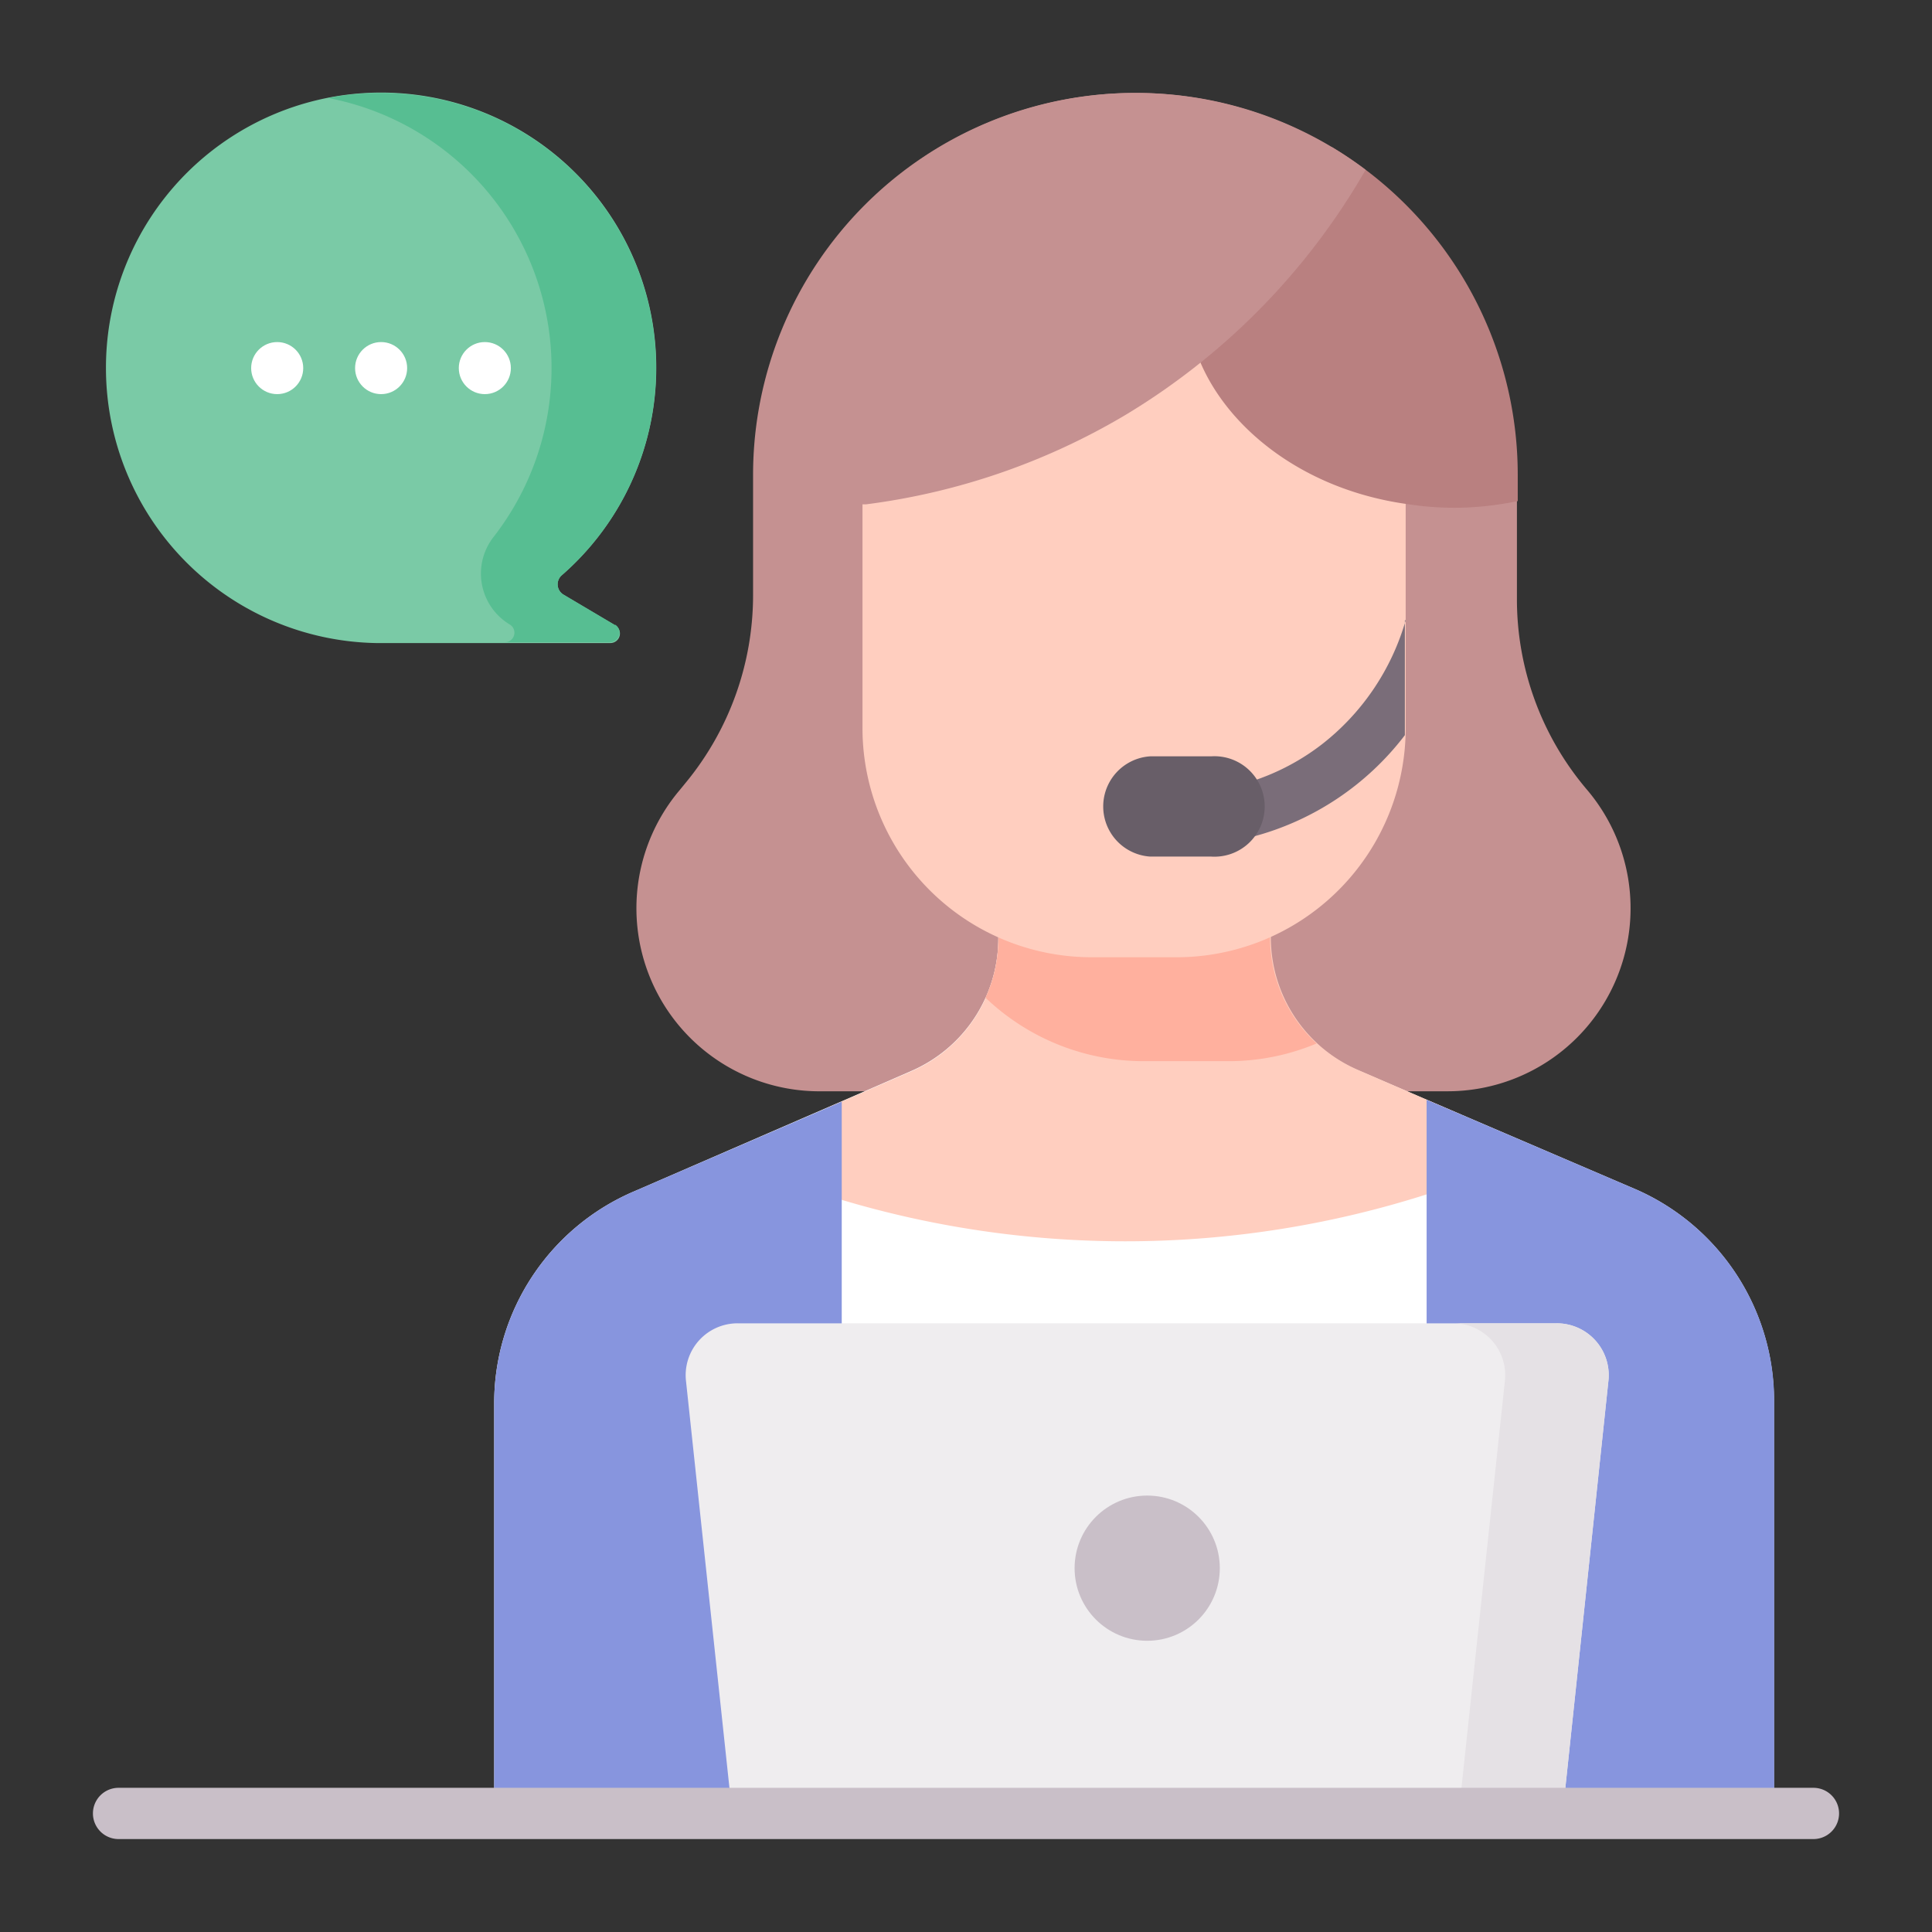
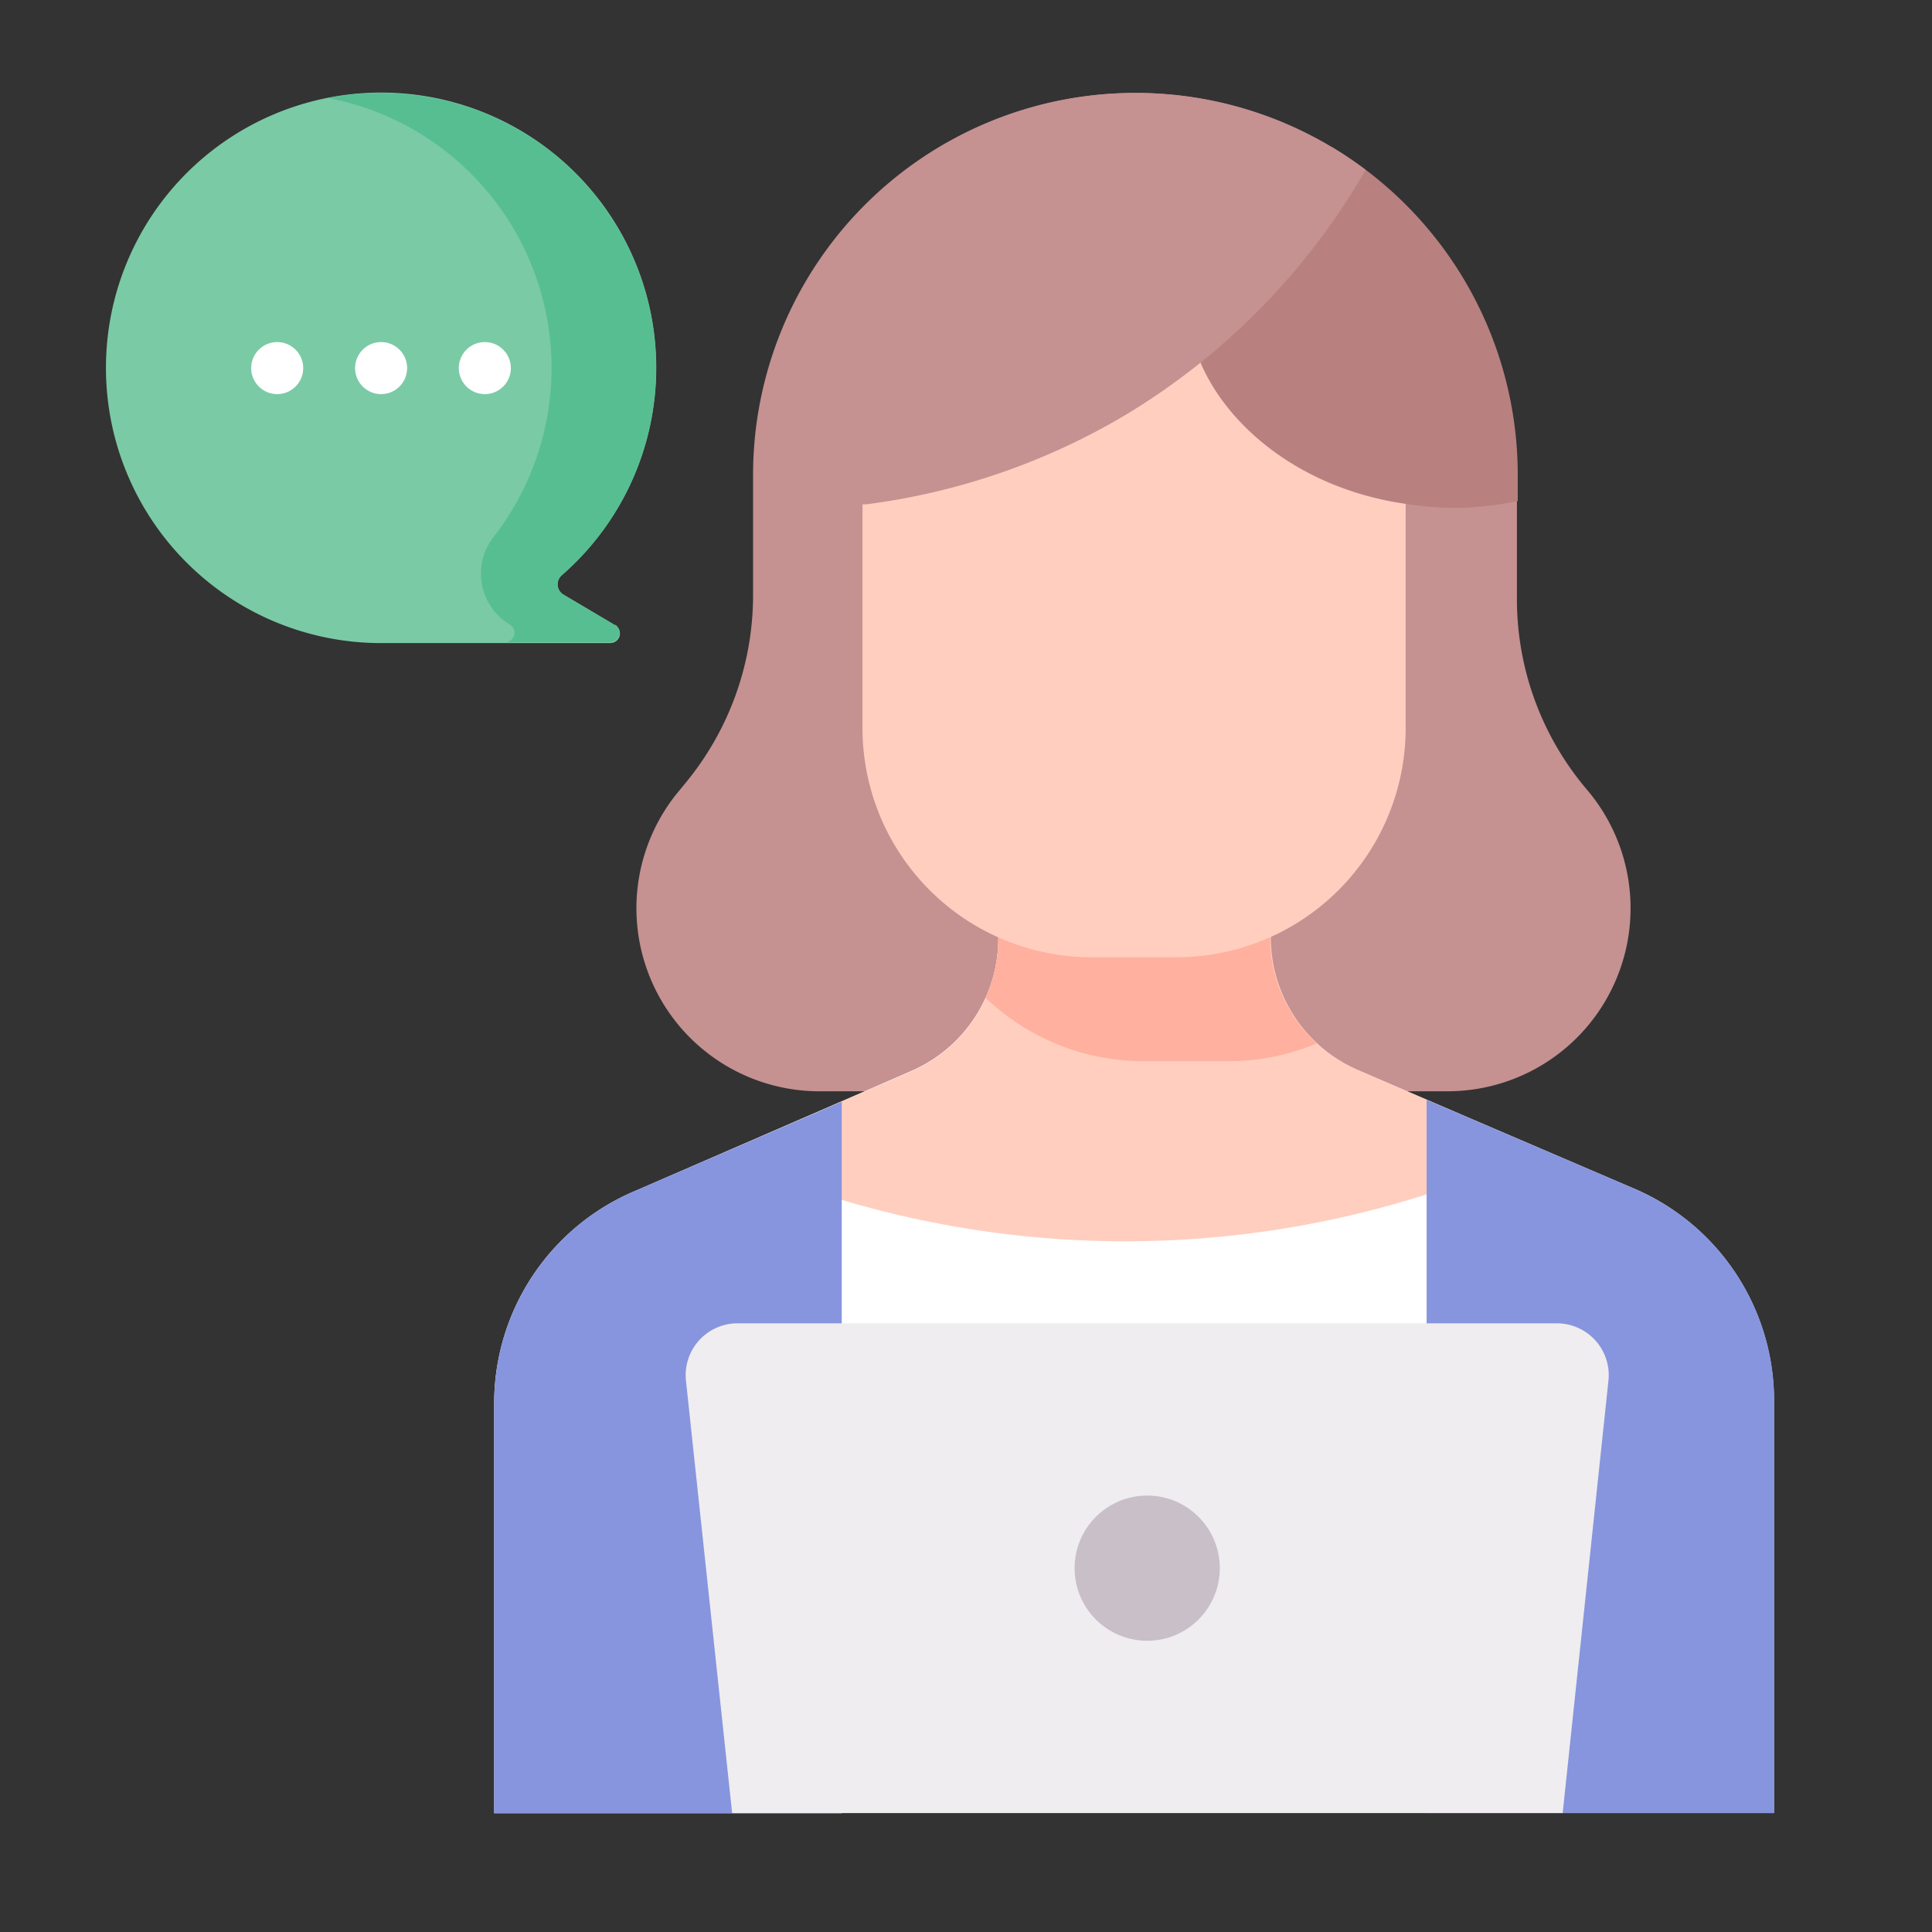
<svg xmlns="http://www.w3.org/2000/svg" id="Layer_1" data-name="Layer 1" viewBox="0 0 95 95">
  <rect x="0" y="0" width="95" height="95" fill="#333333" stroke="none" />
  <defs>
    <style>.cls-1{fill:#7acaa6;}.cls-2{fill:#57be92;}.cls-3{fill:#c59191;}.cls-4{fill:#fff;}.cls-5{fill:#ffcebf;}.cls-6{fill:#8795de;}.cls-7{fill:#ffb09e;}.cls-8{fill:#7a6d79;}.cls-9{fill:#685e68;}.cls-10{fill:#b98080;}.cls-11{fill:#efedef;}.cls-12{fill:#e5e1e5;}.cls-13{fill:#c9bfc8;}</style>
  </defs>
  <path class="cls-1" d="M5.21,18.1A13.53,13.53,0,1,1,27.62,28.29a.59.59,0,0,0,.09.95l2.55,1.51a.47.47,0,0,1-.24.87H18.48A13.53,13.53,0,0,1,5.21,18.1Z" />
  <path class="cls-2" d="M30.26,30.75l-2.55-1.51a.59.59,0,0,1-.09-.95A13.52,13.52,0,0,0,19.14,4.58a13.25,13.25,0,0,0-3,.24,13.52,13.52,0,0,1,8.14,21.57,2.92,2.92,0,0,0,.79,4.32l0,0a.47.47,0,0,1-.22.87H30a.47.47,0,0,0,.24-.87Z" />
  <path class="cls-3" d="M71.11,53.66H40.43a9,9,0,0,1-7-14.82l.27-.33a14.51,14.51,0,0,0,3.33-9.24V23.35a18.78,18.78,0,1,1,37.56,0v6.12A14.45,14.45,0,0,0,78,38.79,9,9,0,0,1,71.11,53.66Z" />
  <path class="cls-4" d="M87.23,68.87V89.15H24.3V69a11.33,11.33,0,0,1,6.93-10.44l10.16-4.41,3.42-1.49a7.11,7.11,0,0,0,4.28-6.52V44.85H62.45v1.24a7.1,7.1,0,0,0,4.31,6.53L80.5,58.51a11.34,11.34,0,0,1,6.73,10.36Z" />
  <path class="cls-5" d="M41.39,59a48.73,48.73,0,0,0,28.76-.27l1.65-3.94-5-2.17a7.1,7.1,0,0,1-4.31-6.53V44.85H49.09v1.31a7.11,7.11,0,0,1-4.28,6.52l-4.08,1.77Z" />
  <path class="cls-6" d="M80.5,58.51,70.15,54.08h0V89.15H87.24V68.87A11.35,11.35,0,0,0,80.5,58.51Z" />
  <path class="cls-6" d="M41.39,54.17v35H24.3V69a11.33,11.33,0,0,1,6.93-10.44Z" />
  <path class="cls-7" d="M60.4,52.18a11.21,11.21,0,0,0,4.34-.87,7.11,7.11,0,0,1-2.29-5.22V44.85H49.09v1.31a6.93,6.93,0,0,1-.63,2.9,11.26,11.26,0,0,0,7.78,3.12Z" />
  <path class="cls-5" d="M69.12,24.74V35.8A11.27,11.27,0,0,1,57.85,47.07H53.69A11.27,11.27,0,0,1,42.41,35.8V24.74a7.34,7.34,0,0,1,7.34-7.33h12a7.33,7.33,0,0,1,7.33,7.33Z" />
-   <path class="cls-8" d="M69.12,30.5s0,0,0,0A11.88,11.88,0,0,1,65,36.6a11.35,11.35,0,0,1-4.08,2,1.26,1.26,0,0,0-.91,1.55,1.28,1.28,0,0,0,1.24,1,1.25,1.25,0,0,0,.32,0,13.86,13.86,0,0,0,7.51-5V30.5Z" />
-   <path class="cls-9" d="M59.56,42.12h-3a2.47,2.47,0,0,1,0-4.93h3a2.47,2.47,0,1,1,0,4.93Z" />
  <path class="cls-10" d="M58.43,14.48c.29-3.61,3.75-6,7.06-7.25a18.78,18.78,0,0,1,9.14,16.12v1.29c-.31.06-.61.12-.91.16a14.71,14.71,0,0,1-4.43,0C62.45,23.89,58.09,18.85,58.43,14.48Z" />
  <path class="cls-3" d="M55.85,4.57a18.73,18.73,0,0,1,11.3,3.78A33.56,33.56,0,0,1,55.23,20.47,33.22,33.22,0,0,1,42.58,24.8h-5.5V23.35A18.77,18.77,0,0,1,55.85,4.57Z" />
  <path class="cls-11" d="M76.84,89.15H36L33.73,67.89a2.55,2.55,0,0,1,2.54-2.82H76.55a2.55,2.55,0,0,1,2.54,2.82Z" />
-   <path class="cls-12" d="M76.55,65.07h-5.1A2.55,2.55,0,0,1,74,67.89L71.73,89.15h5.11l2.25-21.26A2.55,2.55,0,0,0,76.55,65.07Z" />
-   <path class="cls-13" d="M89.17,90.43H5.83a1.26,1.26,0,1,1,0-2.52H89.17a1.26,1.26,0,0,1,0,2.52Z" />
  <circle class="cls-13" cx="56.41" cy="77.11" r="3.57" />
  <circle class="cls-4" cx="13.63" cy="18.1" r="1.28" />
  <circle class="cls-4" cx="18.74" cy="18.1" r="1.28" />
  <circle class="cls-4" cx="23.84" cy="18.1" r="1.28" />
</svg>